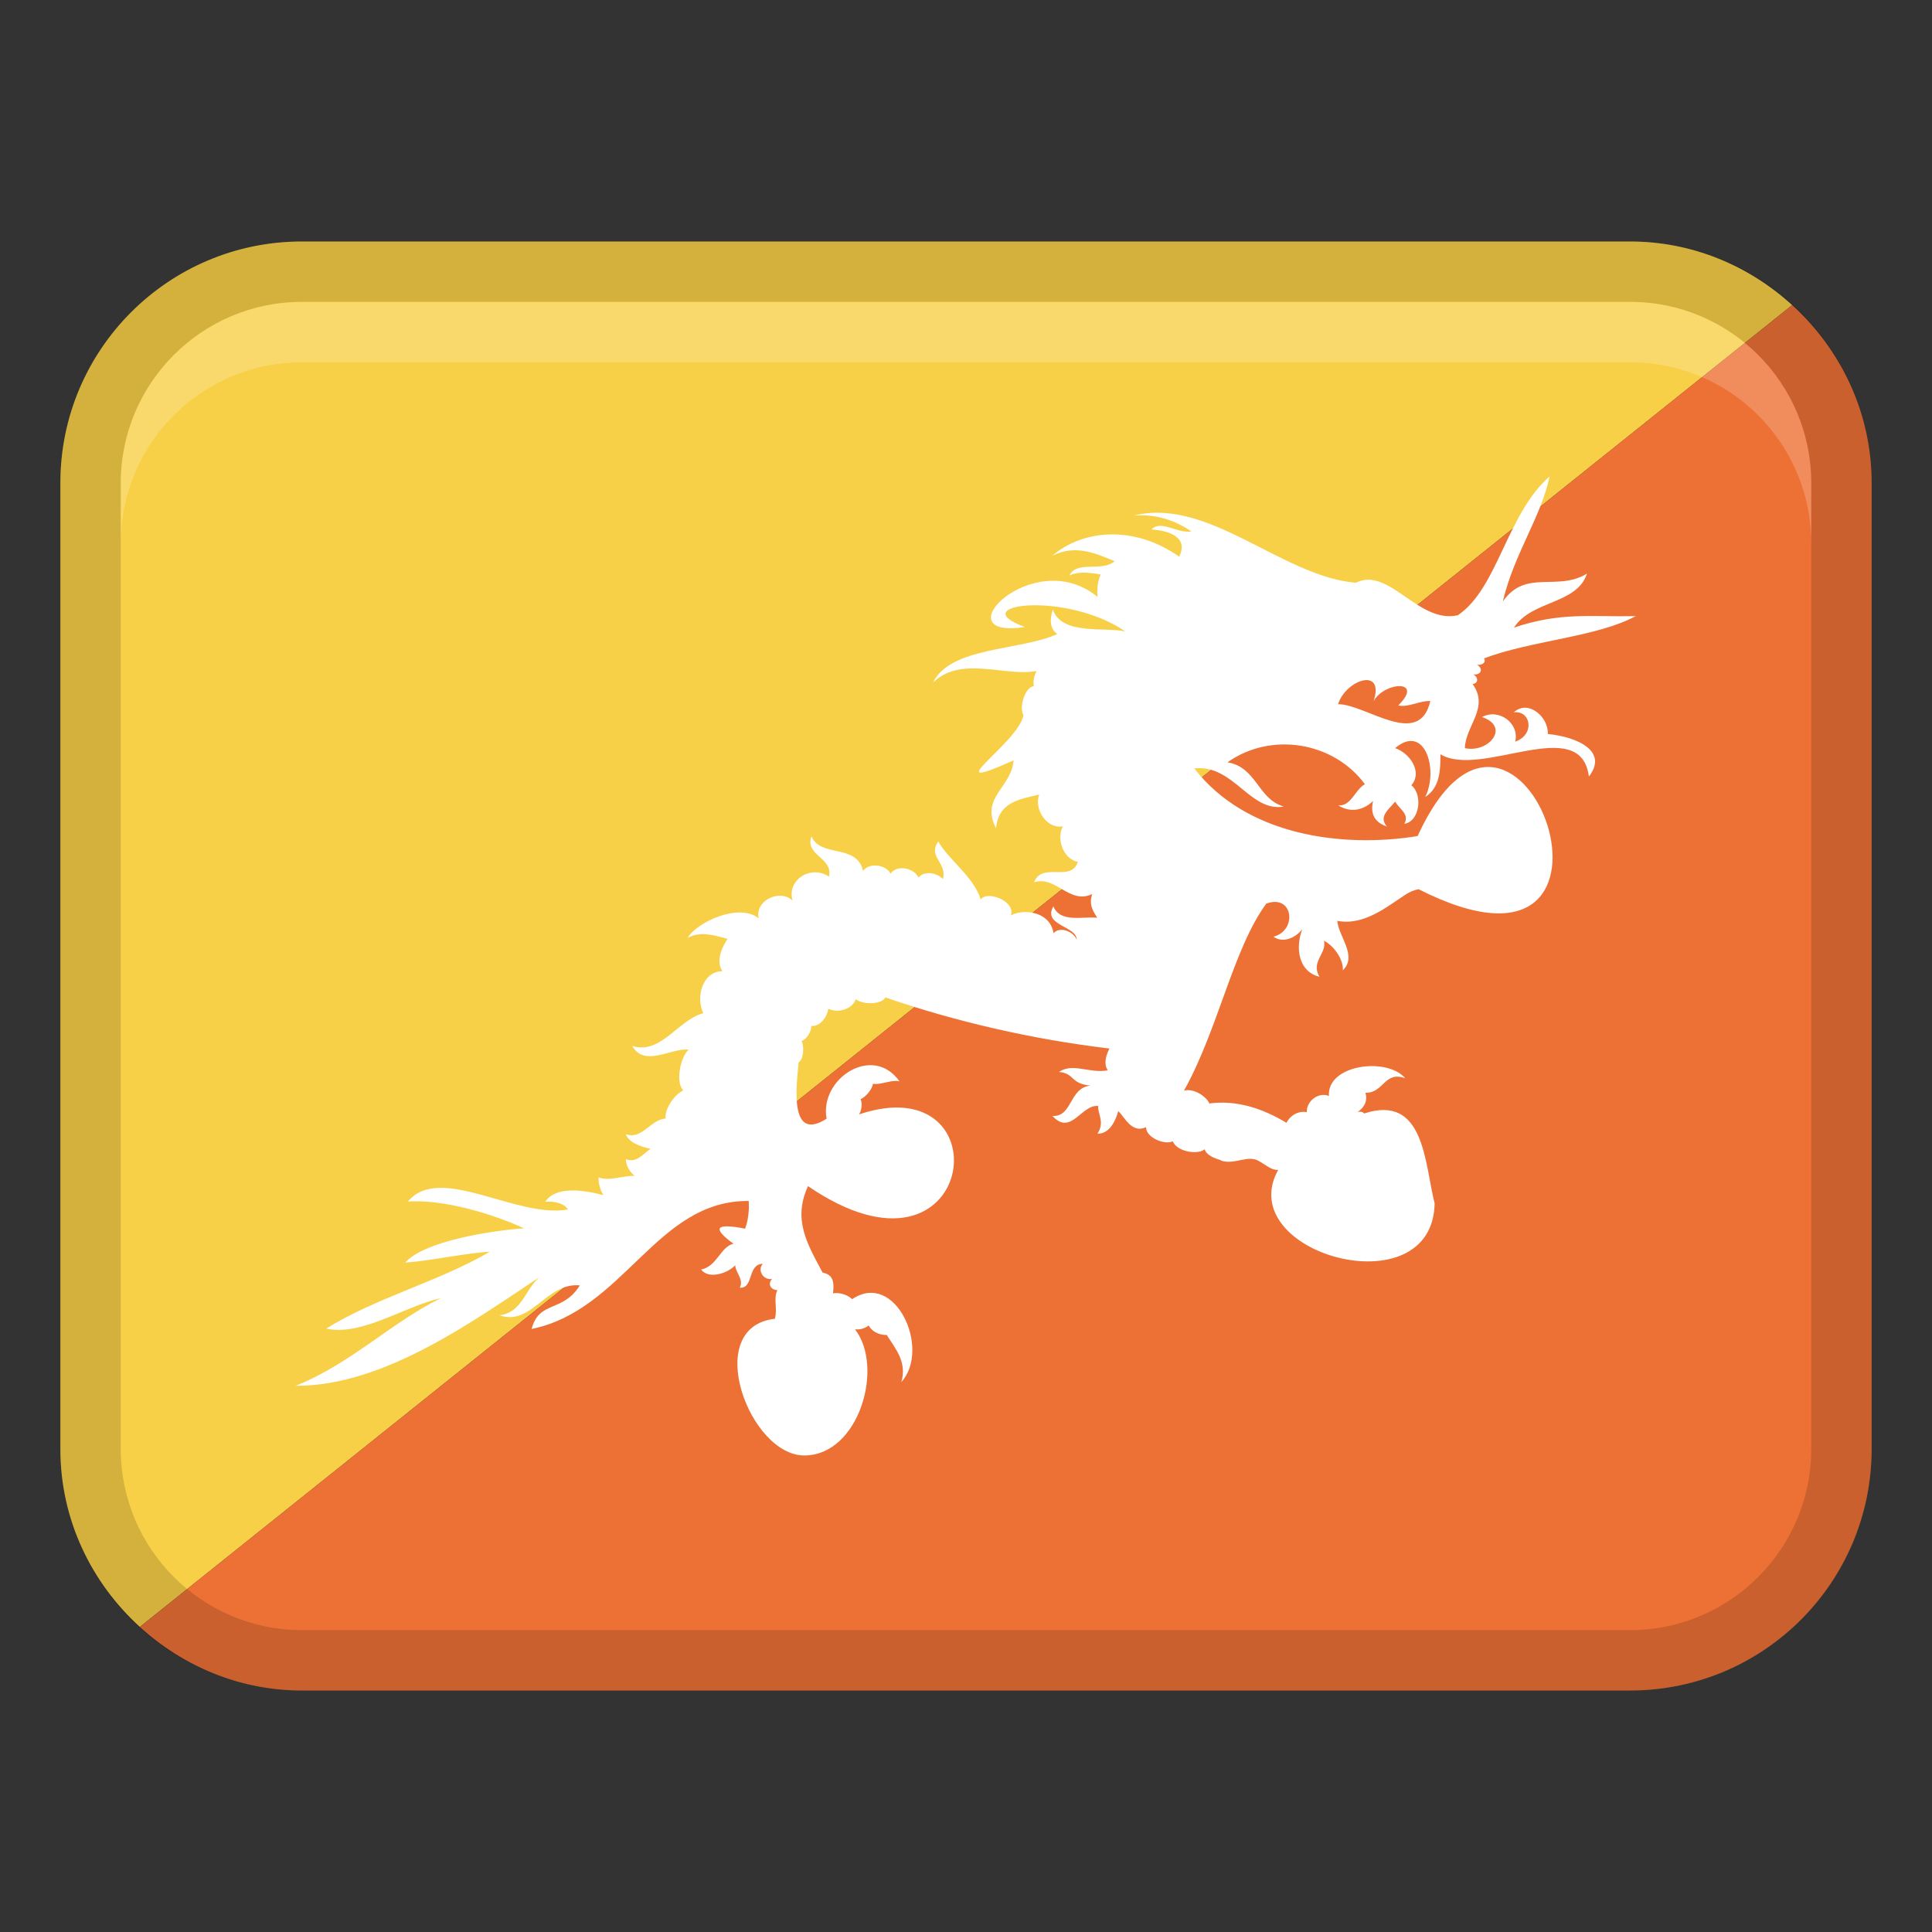
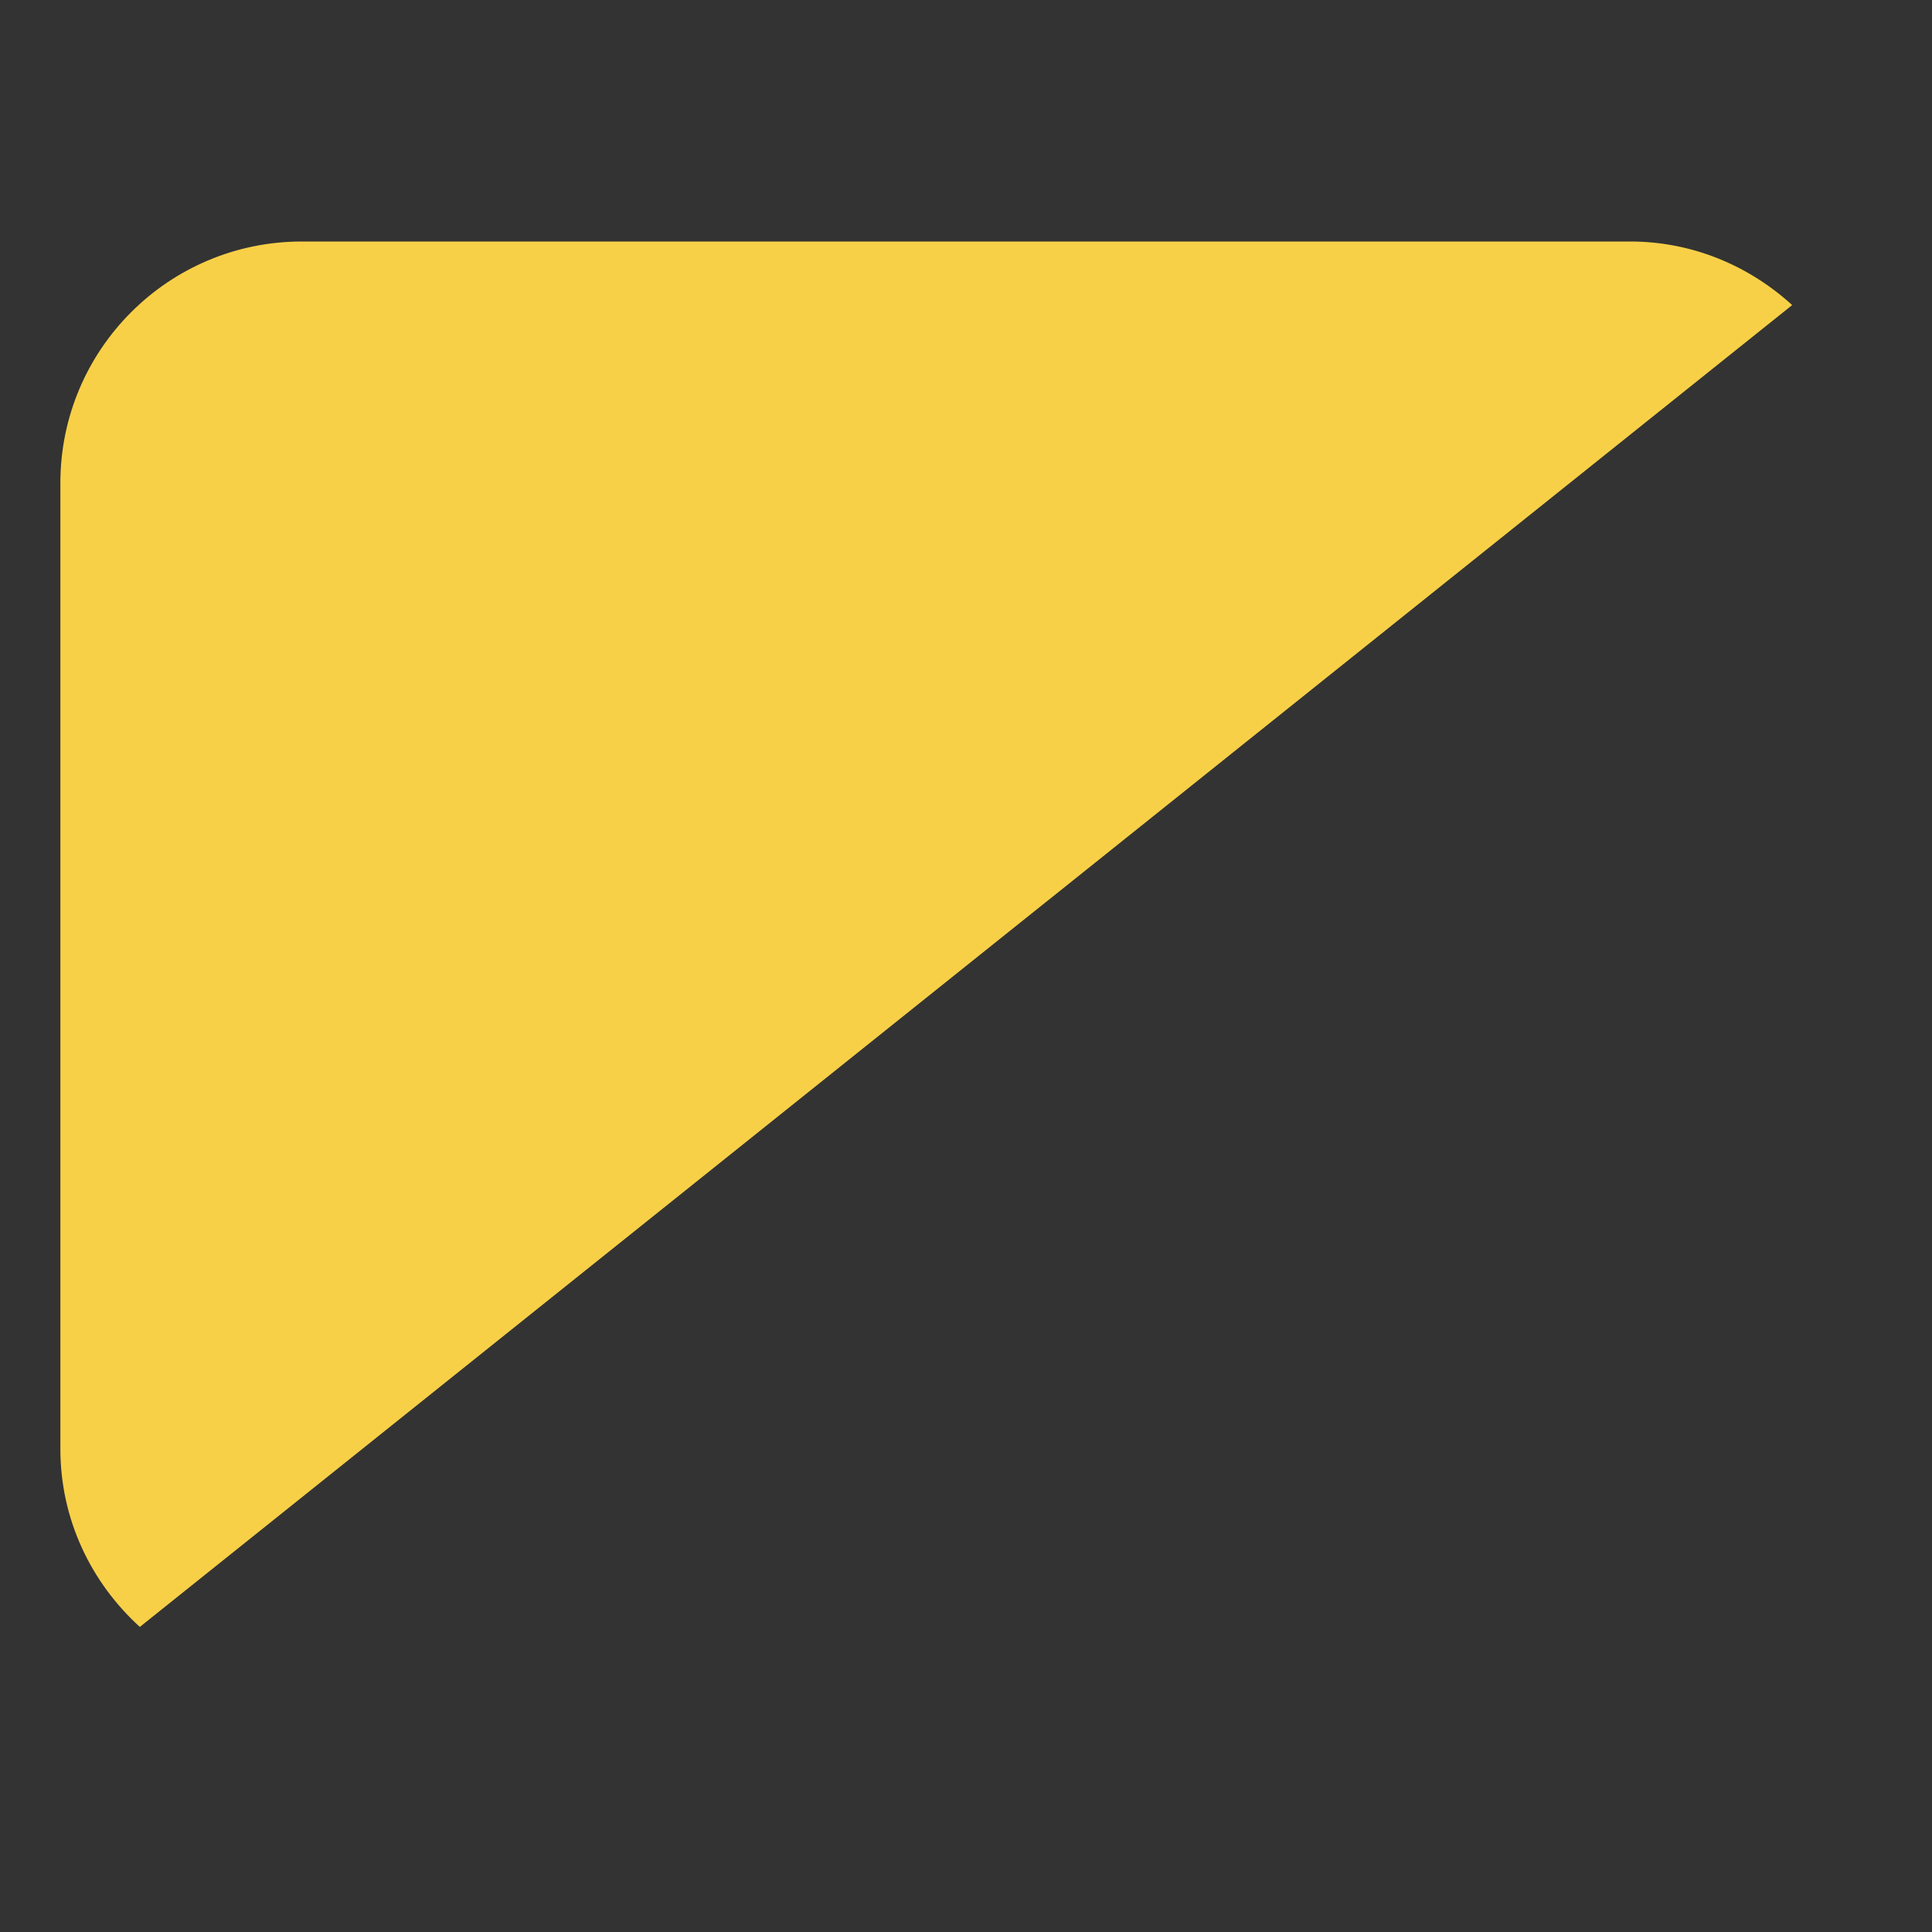
<svg xmlns="http://www.w3.org/2000/svg" width="48" height="48" viewBox="0 0 32 32">
  <rect x="0" y="0" width="32" height="32" fill="#333333" stroke="none" />
  <title>bhutan</title>
  <g class="nc-icon-wrapper">
    <path d="M2.316,26.947L29.684,5.053c-.711-.648-1.647-1.053-2.684-1.053H5C2.791,4,1,5.791,1,8V24c0,1.172,.513,2.216,1.316,2.947Z" fill="#f8d047" />
-     <path d="M29.684,5.053L2.316,26.947c.711,.648,1.647,1.053,2.684,1.053H27c2.209,0,4-1.791,4-4V8c0-1.172-.513-2.216-1.316-2.947Z" fill="#ed7135" />
-     <path d="M27,4H5C2.791,4,1,5.791,1,8V24c0,2.209,1.791,4,4,4H27c2.209,0,4-1.791,4-4V8c0-2.209-1.791-4-4-4Zm3,20c0,1.654-1.346,3-3,3H5c-1.654,0-3-1.346-3-3V8c0-1.654,1.346-3,3-3H27c1.654,0,3,1.346,3,3V24Z" opacity=".15" />
-     <path d="M27,5H5c-1.657,0-3,1.343-3,3v1c0-1.657,1.343-3,3-3H27c1.657,0,3,1.343,3,3v-1c0-1.657-1.343-3-3-3Z" fill="#fff" opacity=".2" />
-     <path d="M27.084,10.205c-.74,.015-1.23-.071-2.008,.19,.293-.456,1.041-.381,1.209-.894-.495,.303-1.017-.084-1.394,.463,.189-.8,.637-1.403,.775-2.073-.711,.623-.856,1.851-1.519,2.299-.653,.15-1.142-.813-1.689-.538-1.216-.097-2.44-1.422-3.677-1.113,.394-.03,.708,.097,.952,.263-.228,.041-.509-.2-.66-.032,.322,.02,.611,.145,.458,.45-.732-.517-1.584-.46-2.102-.014,.381-.197,.737-.035,1.034,.09-.223,.185-.622-.02-.75,.235,.122-.057,.279-.061,.518-.015-.041,.088-.065,.207-.053,.37-1.067-.88-2.607,.719-1.201,.499-1.034-.372,.665-.606,1.66,.072-.348-.074-1.054,.068-1.198-.362-.057,.168-.049,.317,.072,.408-.63,.28-1.769,.206-2.058,.804,.464-.458,1.2-.091,1.716-.194-.046,.094-.061,.182-.044,.25-.156,.022-.249,.364-.172,.484-.101,.48-1.499,1.344-.165,.747-.034,.453-.557,.613-.29,1.126,.037-.431,.378-.481,.714-.559-.091,.239,.128,.578,.393,.525-.109,.193-.005,.539,.249,.59-.119,.346-.593-.008-.726,.337,.36-.116,.583,.374,.962,.196-.048,.151-.015,.242,.084,.392-.239-.026-.614,.089-.727-.189-.184,.321,.392,.323,.386,.554-.042-.132-.281-.232-.383-.109-.061-.377-.523-.404-.706-.294,.08-.24-.393-.418-.5-.266-.12-.38-.538-.661-.703-.96-.182,.255,.153,.353,.076,.623-.094-.103-.303-.145-.405-.025-.064-.154-.353-.223-.462-.064-.066-.146-.351-.193-.455-.046-.103-.456-.707-.215-.854-.572-.117,.318,.362,.349,.289,.667-.293-.201-.704,.05-.602,.397-.212-.2-.629-.002-.562,.295-.318-.266-1.029,.063-1.175,.322,.207-.118,.452-.04,.66,.017-.089,.131-.203,.365-.084,.535-.336,0-.447,.441-.317,.696-.411,.102-.706,.695-1.178,.542,.206,.365,.655,.022,.937,.063-.119,.08-.237,.521-.092,.673-.165,.082-.313,.325-.292,.465-.267,.029-.387,.356-.66,.26,.042,.124,.213,.201,.411,.243-.129,.088-.233,.241-.411,.171,.005,.099,.052,.202,.149,.278-.192-.01-.425,.095-.6,.023-.002,.094,.021,.198,.08,.295-.325-.084-.785-.158-.964,.111,.165-.017,.328,.036,.377,.127-.855,.154-2.126-.768-2.65-.132,.578-.039,1.391,.197,1.922,.444-.496,.033-1.649,.203-1.967,.568,.425-.031,1.029-.163,1.401-.18-.854,.498-1.886,.76-2.71,1.273,.591,.129,1.292-.37,1.901-.505-.814,.395-1.493,1.088-2.406,1.452,1.477,.007,2.977-1.099,4.119-1.854-.318,.174-.327,.635-.743,.686,.528,.187,.776-.549,1.33-.495-.283,.455-.674,.244-.799,.722,1.537-.314,2.069-2.136,3.596-2.12,.003,.056,.005,.114-.001,.17-.005,.098-.025,.197-.059,.289-.481-.095-.559-.017-.193,.248-.224,.062-.265,.37-.535,.429,.128,.169,.446,.059,.564-.071,.007,.126,.148,.237,.076,.371,.233,.02,.125-.393,.381-.395-.089,.099-.003,.273,.154,.251-.079,.08-.022,.182,.089,.185-.072,.138,.006,.302-.043,.474-1.219,.138-.419,2.281,.498,2.264,.9-.012,1.316-1.467,.829-2.09,.079,.01,.163-.013,.227-.063,.05,.097,.174,.163,.299,.157,.148,.233,.339,.45,.242,.781,.495-.551-.1-1.856-.814-1.374-.092-.086-.223-.111-.318-.097,.027-.214-.013-.31-.172-.343-.254-.475-.498-.876-.242-1.432,2.803,1.917,3.279-2.006,.845-1.188,.045-.066,.058-.191,.025-.251,.094-.044,.19-.163,.207-.256,.13,.022,.321-.076,.439-.04-.441-.627-1.331-.045-1.208,.618-.642,.412-.49-.605-.463-.935,.091-.054,.091-.285,.047-.351,.08-.024,.168-.157,.162-.251,.15,.019,.271-.163,.281-.286,.152,.083,.4,.012,.457-.156,.112,.091,.416,.094,.491-.029,1.17,.402,2.421,.691,3.709,.846-.076,.154-.085,.272-.028,.361-.294,.057-.584-.131-.806,.027,.262,.023,.178,.191,.519,.226-.356,.039-.296,.524-.628,.502,.306,.339,.482-.196,.757-.164-.009,.135,.115,.268-.012,.458,.201,.007,.302-.217,.345-.374,.108,.1,.222,.377,.459,.267,.003,.176,.313,.299,.444,.233,.062,.169,.409,.232,.528,.133,.03,.099,.16,.148,.268,.18l-.002,.006c.237,.082,.46-.115,.652,.021h0c.098,.052,.189,.144,.3,.133-.768,1.387,2.561,2.308,2.591,.555-.168-.665-.166-1.817-1.168-1.488-.023-.03-.06-.035-.106-.025,.122-.087,.165-.195,.128-.319,.302,.012,.314-.37,.66-.239-.302-.358-1.3-.228-1.265,.292-.173-.069-.375,.085-.366,.27-.108-.026-.258,.026-.338,.175-.402-.242-.828-.38-1.276-.32-.051-.119-.263-.258-.421-.212,.567-1.012,.817-2.36,1.365-3.099,.446-.163,.518,.447,.117,.549,.156,.111,.364,.022,.478-.125-.122,.322-.057,.707,.285,.788-.152-.249,.125-.382,.074-.597,.186,.097,.327,.333,.312,.491,.248-.238-.071-.56-.091-.82,.437,.084,.811-.226,1.116-.425,.081-.056,.165-.088,.23-.099h0c4.022,2.042,1.674-4.575-.016-.88-1.252,.202-2.838-.007-3.699-1.121,.653-.071,.921,.731,1.484,.632-.435-.123-.446-.65-.934-.733,.723-.512,1.759-.339,2.276,.363-.165,.09-.224,.366-.44,.351,.199,.125,.411,.084,.576-.073-.044,.181,0,.349,.229,.422-.148-.164,.039-.288,.136-.412,.07,.124,.243,.207,.152,.368,.252-.036,.313-.483,.116-.638,.193-.223-.028-.535-.269-.616,.497-.417,.723,.367,.499,.81,.251-.161,.251-.456,.252-.708,.676,.408,2.325-.686,2.459,.369,.32-.411-.168-.653-.681-.705,.018-.277-.325-.58-.563-.358,.282-.039,.358,.369,.023,.485,.076-.305-.272-.559-.549-.407,.47,.156,.118,.599-.284,.515,.007-.369,.412-.668,.128-1.062,.1-.014,.097-.112,.01-.16,.123,.019,.18-.093,.062-.159,.076,.01,.16-.033,.117-.106,.781-.298,1.882-.353,2.521-.705l-.019,.006Zm-4.919,1.451c.139-.408,.774-.607,.586-.043,.18-.325,.846-.362,.409,.071,.16,.04,.364-.084,.53-.072-.181,.798-1.064,.053-1.528,.051,0-.002,.002-.004,.003-.006Z" fill="#fff" />
  </g>
</svg>